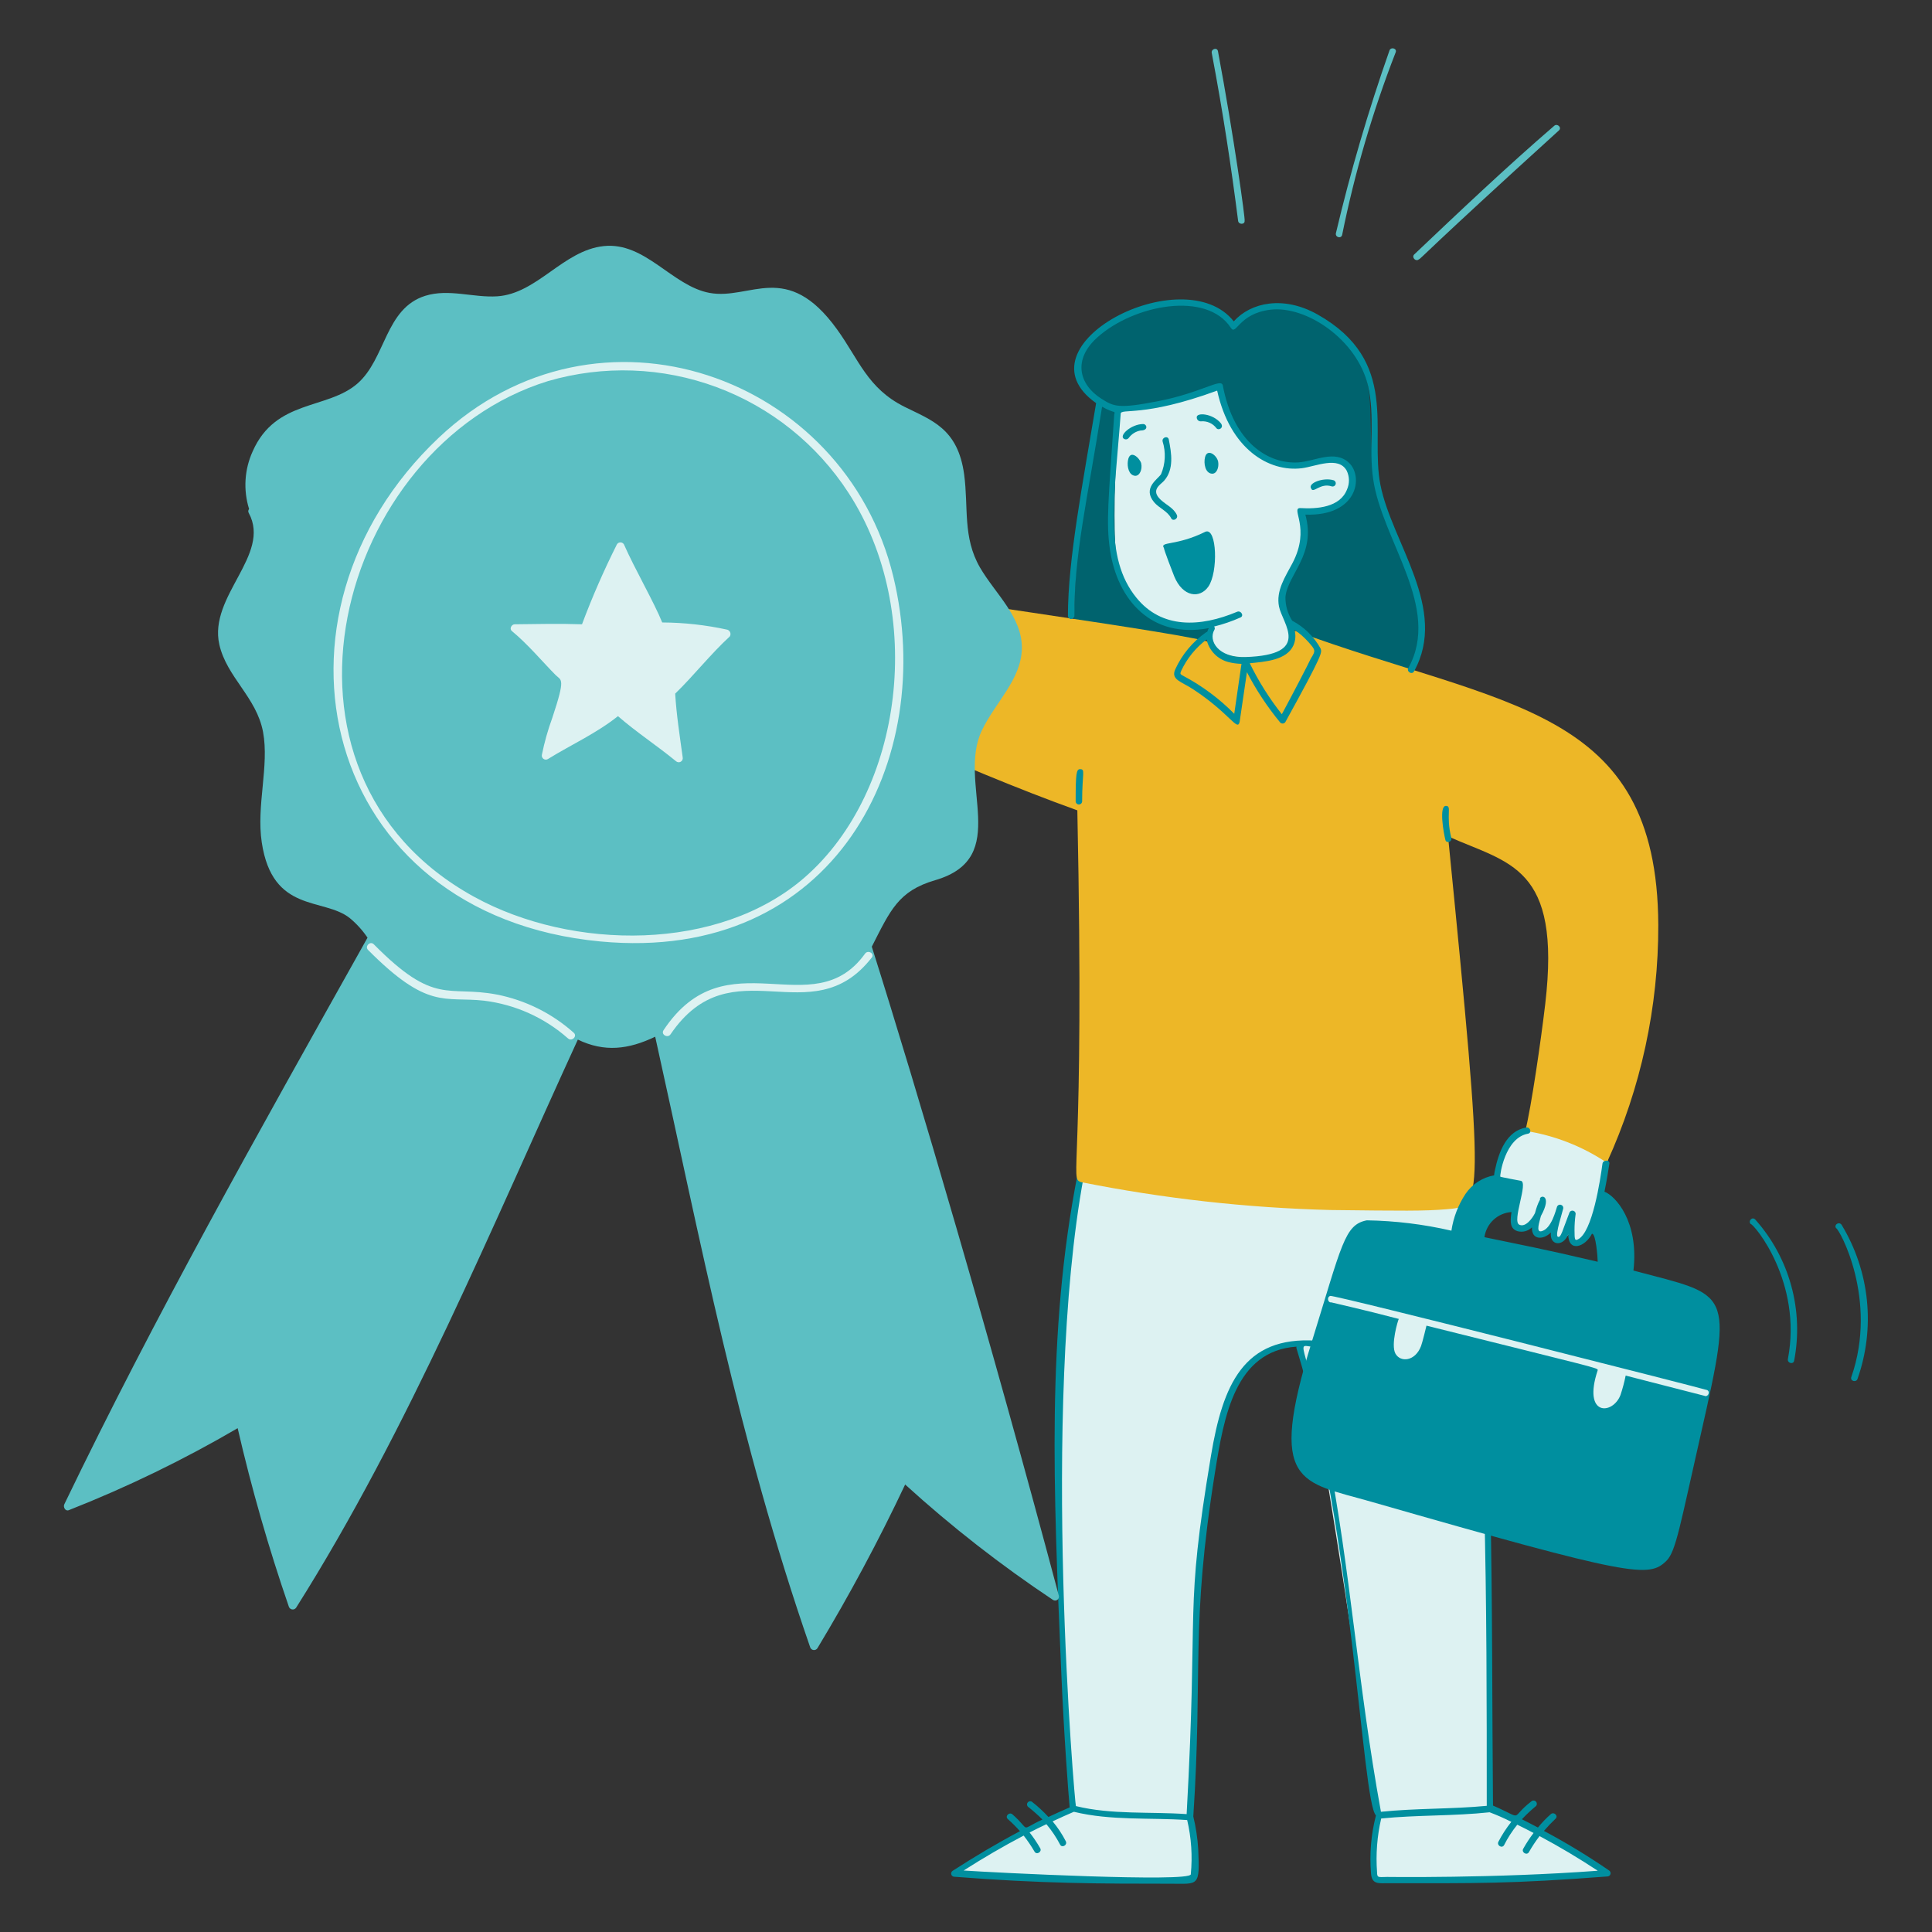
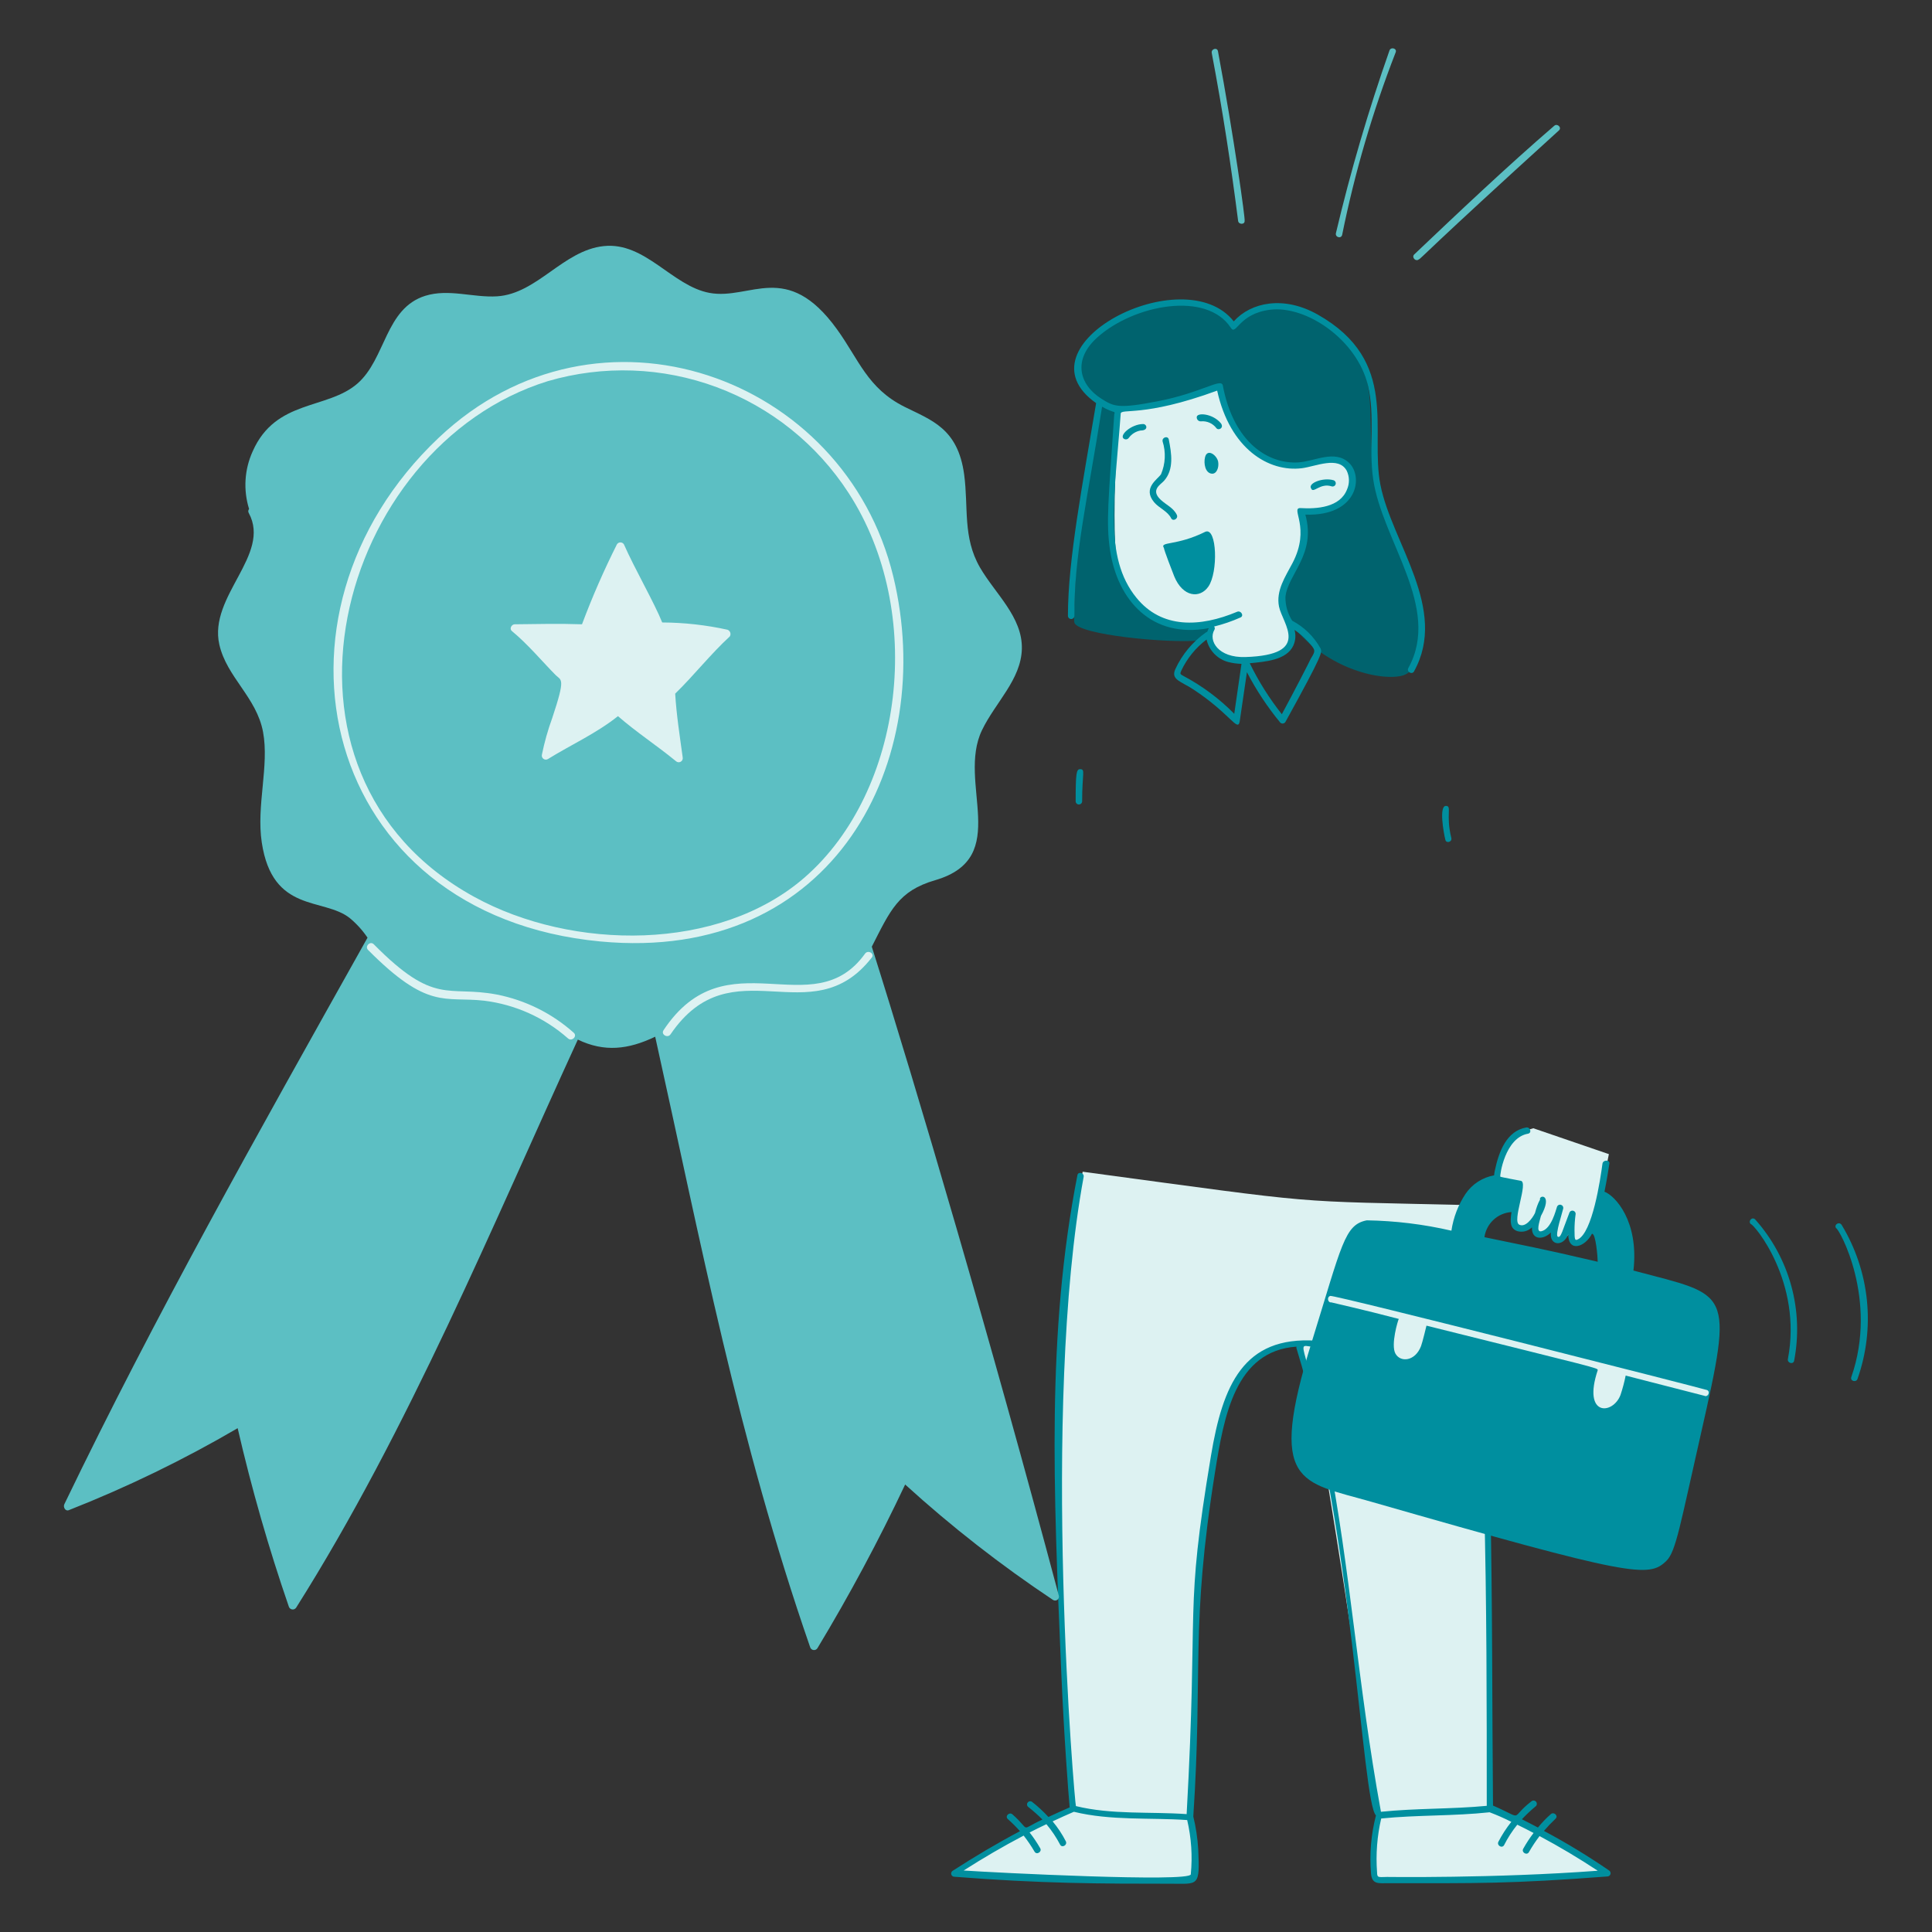
<svg xmlns="http://www.w3.org/2000/svg" fill="none" viewBox="0 0 512 512" height="512" width="512" id="Promotion--Streamline-Manchester.svg">
  <rect x="0" y="0" width="512" height="512" fill="#333333" stroke="none" />
  <desc>Promotion Streamline Illustration: https://streamlinehq.com</desc>
  <g id="promotion--work-promotion">
    <g id="character">
      <path id="vector" fill="#ddf2f2" d="M402.304 325.466c1.3 0.274 4.193 -0.476 4.593 -1.372 0.425 -0.955 -0.256 3.461 1.372 3.154 1.388 -0.445 2.67 -1.17 3.771 -2.125 -1.28 5.668 3.93 3.292 4.25 0.617 0.207 -1.715 -0.343 3.976 1.439 3.564 1.183 -0.287 2.263 -0.904 3.11 -1.777 0.85 -0.873 1.436 -1.969 1.69 -3.159 0.755 -3.072 3.84 -18.511 3.84 -18.511l-20.019 -6.856c-6.477 1.641 -7.752 6.218 -9.472 14.054l5.844 1.536 -0.566 5.256s-1.155 5.343 0.148 5.619Z" stroke-width="1" />
      <path id="vector_2" fill="#ddf2f2" d="M389.443 319.368c-49.254 -1.16 -37.046 -0.018 -102.528 -8.85 0 0 -5.632 30.236 -5.76 42.852 -0.855 78.548 0.712 83.456 3.154 125.537 -6.124 3.092 -25.654 13.007 -30.305 17.139 0 0 27.699 2.504 37.435 2.263 9.736 -0.241 24.34 1.096 24.819 -0.481 0.474 -5.379 0.22 -10.798 -0.753 -16.11 -1.106 -5.005 1.165 -19.336 1.303 -33.792 0.184 -19.64 1.093 -85.642 20.088 -89.884 0 0 6.991 -2.125 7.473 -1.989 3.031 0.865 20.872 124.46 20.91 124.716 0 0 -2.194 14.336 -0.479 17.07 13.824 0.768 57.905 -0.696 60.334 -1.165 -6.531 -5.947 -21.635 -13.263 -30.029 -17.408 -0.609 -101.665 -2.071 -139.643 -5.663 -159.898Z" stroke-width="1" />
      <path id="vector_3" fill="#ddf2f2" d="M294.249 136.371c-0.479 18.906 9.044 32.699 27.564 28.864 0 0 -2.127 5.005 -0.276 6.72 1.651 1.45 3.64 2.461 5.786 2.94 2.145 0.479 4.375 0.411 6.487 -0.198 17.408 -3.891 2.381 -10.212 6.656 -19.607 2.744 -6.034 6.856 -11.863 4.183 -19.131 0 0 9.119 0.207 11.382 -3.633 2.263 -3.84 2.657 -8.136 0.753 -9.472 -3.192 -1.412 -6.815 -1.51 -10.079 -0.274 -3.428 1.234 -12.493 0.558 -15.427 -3.909 -3.425 -4.903 -6.257 -10.196 -8.433 -15.767 0 0 -18.307 5.21 -26.112 5.827 -0.015 0.01 -1.889 4.28 -2.483 27.64Z" stroke-width="1" />
      <path id="vector_4" fill="#00636e" d="M364.101 124.603c-1.879 -12.687 0.768 -21.532 -4.444 -30.19 -6.259 -10.378 -22.656 -17.9 -33.457 -7.818 -1.523 -2.176 -3.574 -3.929 -5.96 -5.094 -2.388 -1.165 -5.033 -1.702 -7.685 -1.562 -23.552 0.105 -33.756 19.479 -20.362 27.218 -1.377 0.512 -6.42 35.187 -6.446 35.446 -0.133 1.431 -1.459 21.12 -1.024 22.42 1.073 3.236 24.714 5.481 33.044 4.731 0.138 0.069 4.319 -2.532 2.47 -3.154 -4.667 -1.567 -8.161 0.138 -12.544 -2.048 -3.988 -2.846 -7.447 -6.373 -10.214 -10.419 0.128 -0.256 -3.254 0.166 -1.715 -32.911 0.215 -4.608 1.615 -8.914 -0.479 -12.751 12.07 -2.012 7.332 1.078 27.699 -5.553 0.369 7.772 7.956 17.533 16.66 19.676 6.354 1.564 9.05 -0.891 13.422 -0.814 8.596 0.148 8.704 15.183 -6.497 13.908 -0.42 0.006 -0.822 0.162 -1.137 0.439 -0.315 0.277 -0.52 0.657 -0.579 1.072 1.554 8.054 -1.882 10.898 -3.633 17.687 -0.832 3.22 -2.145 5.796 -0.366 8.54 8.317 12.828 23.629 17.037 30.328 15.731 3.973 -0.768 5.153 -5.256 5.097 -10.051 -0.233 -18.944 -9.403 -25.766 -12.18 -44.503Z" stroke-width="1" />
      <path id="vector_5" fill="#008f9f" d="M426.437 495.703c-5.558 -3.82 -11.328 -7.322 -17.277 -10.496 0.968 -1.126 1.992 -2.204 3.072 -3.223 0.819 -0.768 -0.422 -1.933 -1.234 -1.234 -1.239 1.091 -2.386 2.284 -3.428 3.564 -1.372 -0.753 -2.816 -1.439 -4.252 -2.194 1.167 -1.239 2.409 -2.404 3.722 -3.489 0.156 -0.166 0.241 -0.384 0.236 -0.612 -0.003 -0.225 -0.095 -0.443 -0.256 -0.602 -0.159 -0.161 -0.376 -0.253 -0.602 -0.256 -0.228 -0.005 -0.445 0.079 -0.612 0.236 -6.019 4.652 -1.503 4.844 -10.145 1.098 -0.499 -53.903 0.512 -105.984 -5.632 -159.337 -0.128 -1.098 -1.841 -1.098 -1.715 0 5.709 50.291 5.691 106.109 5.691 159.406 -9.324 0.891 -18.719 0.617 -28.042 1.577 -6.254 -34.327 -7.91 -63.176 -14.262 -95.918 -6.062 -31.268 -8.988 -27.576 -2.947 -27.22 1.096 0.067 1.096 -1.641 0 -1.713 -19.254 -1.254 -24.709 11.776 -27.837 30.51 -7.119 42.693 -3.246 37.376 -6.444 94.958 -9.728 -0.686 -19.814 0.205 -29.345 -2.127 -0.256 0 -9.372 -104.85 2.048 -166.74 0.202 -1.098 -1.444 -1.51 -1.646 -0.481 -8.22 41.907 -6.331 83.297 -4.319 131.023 0.735 17.462 1.961 33.377 2.26 36.541 -1.851 0.824 -3.771 1.646 -5.632 2.537 -1.349 -1.467 -2.816 -2.821 -4.388 -4.045 -0.192 -0.113 -0.42 -0.146 -0.635 -0.092 -0.215 0.051 -0.399 0.187 -0.517 0.376 -0.118 0.189 -0.154 0.415 -0.105 0.632 0.049 0.215 0.179 0.404 0.366 0.525 1.295 1.024 2.532 2.122 3.702 3.29 -6.341 2.883 -2.847 3.116 -7.951 -1.372 -0.84 -0.735 -2.066 0.489 -1.234 1.236 1.137 1.009 2.212 2.084 3.22 3.22 -6.1 3.223 -12.032 6.758 -17.825 10.496 -0.157 0.095 -0.279 0.238 -0.348 0.407 -0.069 0.172 -0.081 0.358 -0.035 0.535 0.046 0.177 0.149 0.335 0.292 0.451 0.143 0.113 0.319 0.179 0.503 0.184 23.04 1.823 38.799 1.851 57.454 1.851 7.24 0 7.68 0.878 7.199 -9.188 -0.177 -2.913 -0.612 -5.804 -1.303 -8.637 2.598 -38.971 -0.827 -50.081 5.76 -91.256 2.386 -14.912 5.376 -32.146 21.596 -33.252 -0.033 0.074 -0.051 0.156 -0.051 0.238 0 0.084 0.018 0.164 0.051 0.241 14.956 48.246 17.326 120.031 21.048 123.756 -1.303 5.03 -1.743 10.248 -1.303 15.427 0.256 2.893 1.974 2.534 4.595 2.534 23.475 0 32.131 0.195 58.071 -1.792 0.182 -0.008 0.353 -0.074 0.497 -0.187 0.141 -0.113 0.243 -0.266 0.292 -0.44 0.049 -0.174 0.041 -0.361 -0.023 -0.53s-0.179 -0.315 -0.33 -0.415Zm-110.866 1.024c-0.271 2.14 -52.058 -0.456 -60.196 -1.024 5.143 -3.29 10.422 -6.377 15.905 -9.254 1.055 1.349 2.017 2.77 2.88 4.25 0.54 0.965 2.048 0.069 1.508 -0.891 -0.835 -1.462 -1.774 -2.86 -2.816 -4.183 1.508 -0.753 2.949 -1.508 4.457 -2.194 1.403 1.669 2.621 3.487 3.635 5.417 0.492 0.952 2.002 0.131 1.508 -0.891 -0.968 -1.884 -2.14 -3.653 -3.497 -5.279 1.851 -0.893 3.771 -1.715 5.632 -2.537 9.805 2.399 20.088 1.508 30.029 2.194 1.106 4.713 1.428 9.58 0.955 14.397v-0.005Zm51.901 0.686c-2.048 0 -2.537 0.34 -2.537 -1.234 -0.358 -4.782 0.013 -9.59 1.098 -14.262 9.531 -0.96 19.2 -0.617 28.728 -1.646 1.964 0.74 3.886 1.587 5.757 2.537 -1.313 1.644 -2.46 3.41 -3.428 5.279 -0.486 0.957 0.96 1.851 1.508 0.893 0.97 -1.925 2.143 -3.74 3.497 -5.417 1.441 0.686 2.88 1.439 4.319 2.194 -1.014 1.324 -1.93 2.721 -2.742 4.18 -0.548 0.96 0.97 1.859 1.508 0.893 0.842 -1.48 1.784 -2.898 2.816 -4.252 5.281 2.816 10.422 5.888 15.427 9.188 -27.392 2.048 -56.207 1.641 -55.951 1.641v0.005Z" stroke-width="1" />
-       <path id="vector_6" fill="#edb727" d="M439.462 245.11c-0.256 -58.112 -41.006 -57.6 -96.328 -77.955l-1.715 4.8c-1.508 1.37 -6.912 2.179 -8.98 2.263 -4.39 0.174 -8.983 -0.205 -11.656 -3.909 -3.379 -2.092 -78.848 -12.219 -131.981 -20.772 -2.145 17.682 -3.564 23.457 -1.372 22.623 31.273 14.356 65.592 30.897 98.076 42.593 1.987 96.256 -2.209 97.377 0.927 98.509 21.801 4.357 43.937 6.835 66.163 7.404 19.103 0.22 24.819 0.3 30.72 -0.205 9.626 -0.827 10.258 0.038 0.43 -98.816 16.151 7.24 30.034 7.767 25.761 44.383 -1.116 9.564 -3.707 27.369 -5.281 33.664 7.729 1.201 15.101 4.078 21.599 8.433 9.034 -19.776 13.686 -41.272 13.637 -63.014Z" stroke-width="1" />
      <path id="vector_7" fill="#008f9f" d="M166.108 136.509c-0.812 2.683 3.61 4.5 5.888 6.786 2.381 2.381 -3.556 -3.072 -14.336 -5.553 -2.98 -0.689 -6.874 -1.83 -8.228 0.891 -1.984 3.981 7.936 4.982 2.88 4.319 -2.189 -0.284 -6.116 -1.024 -7.749 0.686 -1.388 1.449 -0.945 3.917 2.401 5.486 3.346 1.569 2.45 0.376 -0.55 0.684 -3.131 0.323 -4.009 4.116 0.617 6.034 1.475 0.619 2.986 1.145 4.526 1.577 -2.445 0 -5.745 -0.033 -5.484 2.949 0.287 3.297 4.864 3.827 8.364 4.593 10.294 2.427 20.844 3.597 31.419 3.487 0.219 -0.012 0.425 -0.108 0.576 -0.267 0.151 -0.159 0.235 -0.37 0.235 -0.59 0 -0.219 -0.084 -0.43 -0.235 -0.59 -0.151 -0.159 -0.357 -0.255 -0.576 -0.267 -10.66 0.031 -21.288 -1.166 -31.675 -3.566 -2.445 -0.535 -5.686 -1.024 -6.308 -2.468 -0.824 -1.912 2.066 -1.441 3.702 -1.441h9.193c0.219 -0.012 0.425 -0.107 0.576 -0.266 0.151 -0.159 0.235 -0.37 0.235 -0.59 0 -0.219 -0.084 -0.43 -0.235 -0.59 -0.151 -0.159 -0.357 -0.255 -0.576 -0.267 -14.006 -1.498 -27.372 -10.317 2.194 -3.072 0.216 0.055 0.444 0.024 0.637 -0.086 0.193 -0.11 0.336 -0.292 0.398 -0.505 0.062 -0.214 0.039 -0.443 -0.065 -0.64 -0.104 -0.197 -0.28 -0.345 -0.492 -0.414 -5.656 -1.487 -11.2 -3.369 -16.591 -5.632 -3.254 -1.933 -2.836 -5.916 20.019 1.303 1.098 0.346 1.446 -1.249 0.481 -1.646 -0.256 -0.105 -14.904 -5.988 -15.288 -6.172 -2.381 -1.121 -1.654 -3.172 6.374 -0.891 5.513 1.509 10.729 3.943 15.427 7.199 0.41 2.24 0.48 4.529 0.207 6.789 -0.069 1.096 1.628 1.096 1.713 0 0.991 -12.91 -5.225 -12.303 -7.885 -15.974 -0.492 -0.678 0 -1.367 0.768 -1.577 2.202 -0.614 12.439 5.468 18.511 14.19 0.62 0.891 2.143 0.059 1.508 -0.891 -4.554 -6.766 -20.329 -20.459 -22.577 -13.017Z" stroke-width="1" />
      <path id="vector_8" fill="#008f9f" d="M352.94 128.899c0.218 0.054 0.448 0.02 0.643 -0.096 0.192 -0.116 0.33 -0.304 0.384 -0.522 0.056 -0.218 0.02 -0.449 -0.095 -0.642 -0.115 -0.193 -0.305 -0.332 -0.522 -0.386 -2.783 -0.794 -6.812 0.819 -5.888 2.194 0.581 1.475 2.36 -1.587 5.478 -0.548Z" stroke-width="1" />
      <path id="vector_9" fill="#008f9f" d="M310.362 137.331c0.479 0.96 1.994 0.136 1.508 -0.891 -0.881 -1.856 -2.796 -2.621 -4.25 -3.976 -2.816 -2.611 -0.069 -4.019 0.822 -5.005 2.734 -3.026 2.022 -7.329 1.303 -10.972 -0.218 -1.093 -1.861 -0.614 -1.646 0.481 0.904 2.858 0.758 5.944 -0.412 8.704 -0.924 1.39 -4.943 3.661 -1.851 7.406 1.303 1.577 3.566 2.345 4.526 4.252Z" stroke-width="1" />
      <path id="vector_10" fill="#008f9f" d="M319.345 121.175c-0.394 1.592 0.026 4.186 1.792 4.352 1.28 0.128 1.953 -1.638 1.69 -3.156 -0.31 -1.71 -2.87 -3.666 -3.482 -1.196Z" stroke-width="1" />
-       <path id="vector_11" fill="#008f9f" d="M298.903 122.132c-0.238 1.592 0.256 3.791 1.861 3.955 1.262 0.128 2.025 -1.72 1.667 -3.277 -0.305 -1.326 -3.031 -4.027 -3.528 -0.678Z" stroke-width="1" />
      <path id="vector_12" fill="#008f9f" d="M365.824 128.486c-2.836 -14.405 5.199 -32.768 -16.594 -45.112 -8.988 -5.094 -17.71 -3.297 -22.272 1.792 -13.179 -16.73 -58.176 6.415 -36.475 21.665 -3.558 21.356 -7.473 41.503 -7.473 56.358 0 0.228 0.09 0.446 0.251 0.606s0.379 0.251 0.607 0.251 0.445 -0.09 0.607 -0.251c0.161 -0.161 0.251 -0.379 0.251 -0.606 -0.038 -16.561 3.287 -29.76 7.334 -55.398 3.3 1.856 3.551 1.009 3.223 1.989 -1.513 22.684 -2.237 28.692 -1.098 36.132 2.02 13.176 11.008 23.38 26.112 20.567 -0.471 1.183 -0.205 0.858 -0.684 1.098 -3.546 2.482 -6.364 5.867 -8.161 9.805 -1.236 2.765 1.613 3.226 4.731 5.279 9.853 6.484 11.776 11.366 12.342 8.571 0.617 -4.388 1.303 -8.704 1.92 -13.097 2.47 4.755 5.435 9.237 8.845 13.371 0.097 0.092 0.215 0.16 0.343 0.199 0.125 0.04 0.261 0.05 0.394 0.03 0.131 -0.02 0.256 -0.07 0.366 -0.145 0.11 -0.076 0.202 -0.175 0.269 -0.292 10.166 -18.432 9.623 -18.299 9.324 -19.402 -1.738 -3.151 -4.36 -5.725 -7.542 -7.404 -1.203 -1.882 -1.825 -4.075 -1.792 -6.308 0.632 -6.07 8.212 -11.244 5.279 -21.804 13.898 0.471 15.427 -10.071 11.587 -13.711 -3.766 -3.584 -9.052 -0.43 -13.371 -0.138 -7.808 0.527 -17.172 -4.977 -20.088 -20.362 -0.404 -2.132 -5.581 1.91 -17.265 4.168 -10.363 1.999 -11.558 1.464 -14.971 -0.709 -5.814 -3.707 -7.657 -10.301 -0.947 -16.279 9.672 -8.62 28.928 -12.288 35.31 -2.468 1.426 2.199 2.007 -3.761 10.419 -4.8 9.615 -1.188 23.053 8.003 25.917 20.088 1.917 8.09 0.187 16.525 1.372 24.75 2.363 16.415 18.176 34.138 9.324 50.12 -0.535 0.965 0.973 1.859 1.508 0.891 9.16 -16.525 -5.862 -34.03 -8.901 -49.444Zm-38.738 60.672c-3.942 -4.001 -8.474 -7.377 -13.437 -10.01 -0.975 -0.512 -0.932 -0.589 -0.62 -1.372 1.531 -3.27 3.837 -6.118 6.72 -8.294 0.325 1.425 1.032 2.735 2.048 3.786 1.016 1.052 2.299 1.805 3.712 2.179 1.144 0.29 2.317 0.451 3.497 0.479 -0.612 4.393 -1.298 8.781 -1.915 13.238l-0.005 -0.005Zm15.7 -18.176c0.561 -1.275 0.658 -2.706 0.274 -4.045 1.313 0.872 2.509 1.904 3.566 3.072 2.017 2.271 2.109 2.355 0.753 4.526 -0.489 1.101 -4.692 9.216 -7.68 14.74 -3.31 -4.185 -6.159 -8.713 -8.502 -13.507 3.932 -0.41 9.795 -0.745 11.587 -4.762l0.003 -0.026Zm-45.798 -61.294c0 -1.638 5.829 1.068 25.572 -6.17 3.418 15.496 13.704 21.64 22.42 20.567 3.689 -0.453 9.746 -3.354 11.93 0.686 0.364 0.77 0.558 1.609 0.571 2.46 0.013 0.851 -0.159 1.696 -0.502 2.475 -1.864 4.795 -8.023 5.212 -12.411 4.938 -2.627 0 2.875 5.22 -2.048 14.592 -1.871 3.556 -4.419 7.273 -3.566 11.52 0.914 4.544 8.788 12.8 -8.914 13.368 -7.227 0.236 -9.871 -4.352 -8.225 -7.199 0.092 -0.134 0.133 -0.296 0.12 -0.457 -0.013 -0.162 -0.079 -0.315 -0.189 -0.433 2.399 -0.59 4.739 -1.394 6.994 -2.401 1.024 -0.435 0.128 -1.938 -0.893 -1.508 -9.782 4.114 -19.948 4.562 -26.67 -3.702 -8.824 -10.813 -5.783 -26.806 -4.183 -48.724l-0.005 -0.013Z" stroke-width="1" />
      <path id="vector_13" fill="#008f9f" d="M319.488 140.897c-7.716 3.858 -12.232 2.527 -11.039 4.319 0 0.481 2.371 6.643 2.742 7.542 2.273 5.507 6.807 5.937 9.052 2.675 2.621 -3.825 2.258 -15.657 -0.755 -14.536Z" stroke-width="1" />
      <path id="vector_14" fill="#008f9f" d="M322.36 113.472c0.563 0.704 2.028 -0.044 1.234 -1.234 -2.15 -2.716 -6.641 -3.034 -6.446 -1.577 0.008 0.142 0.041 0.282 0.105 0.41 0.061 0.128 0.148 0.243 0.256 0.336 0.108 0.093 0.236 0.163 0.371 0.206 0.136 0.043 0.279 0.058 0.42 0.043 0.776 -0.069 1.556 0.062 2.266 0.38 0.712 0.317 1.329 0.812 1.795 1.435Z" stroke-width="1" />
      <path id="vector_15" fill="#008f9f" d="M297.951 116.352c0.205 0.099 0.438 0.121 0.658 0.062 0.218 -0.058 0.41 -0.193 0.538 -0.38 0.75 -1.03 1.871 -1.728 3.126 -1.946 2.181 0 1.649 -1.715 0.686 -1.715 -3.226 0.01 -6.651 3.156 -5.007 3.978Z" stroke-width="1" />
      <path id="vector_16" fill="#008f9f" d="M286.228 203.837c-0.983 0 -1.167 1.132 -1.167 8.502 0 0.227 0.09 0.445 0.251 0.606 0.161 0.161 0.379 0.251 0.607 0.251s0.445 -0.09 0.607 -0.251c0.161 -0.161 0.251 -0.379 0.251 -0.606 0 -7.455 0.927 -8.502 -0.548 -8.502Z" stroke-width="1" />
-       <path id="vector_17" fill="#008f9f" d="M384.614 222.075c-1.536 -6.257 0.256 -8.502 -1.441 -8.502 -1.871 0 -0.602 7.168 -0.136 8.98 0.195 1.029 1.848 0.617 1.577 -0.479Z" stroke-width="1" />
+       <path id="vector_17" fill="#008f9f" d="M384.614 222.075c-1.536 -6.257 0.256 -8.502 -1.441 -8.502 -1.871 0 -0.602 7.168 -0.136 8.98 0.195 1.029 1.848 0.617 1.577 -0.479" stroke-width="1" />
      <path id="vector_18" fill="#008f9f" d="M432.881 336.709c1.505 -13.117 -4.884 -19.855 -7.68 -20.895 0.594 -2.921 1.055 -5.714 1.318 -7.557 0 -0.96 -1.715 -0.893 -1.851 0.136 -0.538 4.024 -2.644 18.394 -6.584 20.088 -0.701 0.302 -0.822 0.108 -0.822 -2.468 -0.003 -1.375 0.09 -2.749 0.274 -4.114 0.056 -0.215 0.023 -0.445 -0.087 -0.637 -0.11 -0.195 -0.292 -0.335 -0.504 -0.399 -0.215 -0.061 -0.443 -0.038 -0.64 0.067 -0.197 0.102 -0.346 0.279 -0.415 0.492 -1.779 4.513 -2.232 6.81 -3.072 6.305 -0.768 -0.456 1.324 -6.702 1.441 -7.404 0.056 -0.215 0.023 -0.445 -0.087 -0.637 -0.11 -0.195 -0.292 -0.335 -0.504 -0.399 -0.215 -0.061 -0.443 -0.038 -0.64 0.067 -0.197 0.102 -0.346 0.279 -0.415 0.492 -0.287 0.796 -1.454 5.829 -4.114 6.444 -1.551 0.358 -0.512 -2.501 -0.138 -4.045 3.159 -5.686 -0.274 -5.678 -0.274 -4.457 0.289 0 -0.438 0.42 -1.303 3.702 -0.74 1.482 -2.514 3.812 -4.114 3.087 -2.132 -0.822 2.491 -11.351 0.343 -11.656 -0.141 -0.031 -5.335 -0.978 -5.417 -1.098 -0.169 -0.256 1.216 -10.309 7.337 -11.382 1.101 -0.192 0.62 -1.841 -0.479 -1.646 -5.135 0.919 -7.229 6.275 -8.297 11.382 -0.097 0.428 -0.166 0.863 -0.207 1.3 -1.516 0.271 -2.964 0.84 -4.257 1.674 -1.295 0.837 -2.412 1.92 -3.282 3.19 -1.964 2.949 -3.251 6.298 -3.771 9.802 -7.355 -1.702 -14.871 -2.621 -22.42 -2.742 -5.932 1.157 -6.551 6.321 -14.592 32.225 -11.832 38.065 -2.982 36.964 15.836 42.371 69.404 19.935 73.505 20.198 78.162 15.631 2.527 -2.481 3.633 -9.505 9.119 -33.595 8.829 -38.935 7.685 -36.48 -17.864 -43.323Zm-39.491 -8.845c0.246 -1.764 1.096 -3.389 2.401 -4.603 1.306 -1.211 2.988 -1.938 4.767 -2.053 -0.435 2.875 -0.287 4.431 1.597 5.069 0.673 0.182 1.382 0.182 2.056 0.003 0.676 -0.182 1.29 -0.535 1.784 -1.027 -0.177 3.364 2.947 3.43 5.005 1.372 -0.402 3.405 3.103 3.886 4.526 0.686 0 -0.069 0.067 -0.138 0.067 -0.274 0 5.048 4.524 3.4 6.28 -0.061h0.028c1.004 -0.2 1.508 6.303 1.508 7.404 -14.922 -3.515 -20.119 -4.444 -30.019 -6.515Z" stroke-width="1" />
      <path id="vector_19" fill="#ddf2f2" d="M452.421 368.384c-0.512 -0.256 -98.898 -25.3 -99.894 -24.955 -0.996 0.346 -0.617 1.851 0.274 1.713 0.256 0.087 8.479 1.91 17.894 4.388 -0.212 0.32 -2.181 6.851 -0.891 9.188 1.334 2.414 5.235 2.068 6.787 -1.989 0.361 -0.937 1.382 -5.161 1.441 -5.417 45.499 11.356 45.386 11.177 45.386 11.794 -4.119 12.357 4.009 11.873 6.034 6.582 0.558 -1.687 1.016 -3.405 1.372 -5.143 0.09 0.026 20.928 5.376 20.841 5.348 0.893 0.481 1.71 -1.014 0.755 -1.508Z" stroke-width="1" />
      <path id="vector_20" fill="#5cbfc3" d="M322.772 13.568c-0.207 -1.098 -1.853 -0.617 -1.646 0.479 2.982 15.734 5.143 30.026 6.991 44.498 0.133 1.024 1.853 1.024 1.715 -0.069 0.256 0.01 -2.844 -22.405 -7.06 -44.908Z" stroke-width="1" />
      <path id="vector_21" fill="#5cbfc3" d="M369.874 13.852c0.399 -1.024 -1.28 -1.503 -1.646 -0.481 -5.583 15.873 -10.319 32.03 -14.193 48.405 -0.256 1.103 1.372 1.577 1.646 0.481 3.336 -16.512 8.082 -32.706 14.193 -48.405Z" stroke-width="1" />
      <path id="vector_22" fill="#5cbfc3" d="M413.135 34.56c0.827 -0.75 -0.422 -1.933 -1.234 -1.234 -12.577 10.819 -25.751 23.319 -37.161 34.143 -0.686 0.768 0.481 1.989 1.303 1.234 0.376 -0.003 1.951 -2.225 37.092 -34.143Z" stroke-width="1" />
      <path id="vector_23" fill="#008f9f" d="M473.812 360.156c-0.21 1.098 1.436 1.508 1.646 0.481 1.283 -6.61 1.021 -13.427 -0.763 -19.919 -1.784 -6.495 -5.041 -12.488 -9.521 -17.516 -0.768 -0.878 -1.989 0.343 -1.236 1.165 0.891 0 13.775 15.401 9.874 35.789Z" stroke-width="1" />
      <path id="vector_24" fill="#008f9f" d="M490.611 364.956c-0.358 1.024 1.28 1.503 1.644 0.481 2.365 -6.687 3.215 -13.814 2.493 -20.869 -0.722 -7.053 -3.003 -13.86 -6.674 -19.927 -0.614 -1.024 -2.127 -0.136 -1.51 0.824 0.765 0 11.254 18.87 4.047 39.491Z" stroke-width="1" />
    </g>
    <g id="ribbon">
      <path id="vector_25" fill="#5cbfc3" d="M280.607 422.892C262.72 355.686 242.929 288.471 231.035 250.88c4.918 -9.638 7.014 -14.769 16.799 -17.62 20.505 -5.978 5.673 -25.805 12.408 -39.767 3.553 -7.363 10.358 -13.407 10.56 -21.527 0.207 -8.448 -7.058 -14.592 -11.108 -21.596 -4.608 -7.987 -3.011 -15.936 -4.183 -24.614 -1.656 -12.273 -8.704 -14.395 -15.836 -17.964 -9.797 -4.9 -12.052 -12.49 -17.894 -20.567 -13.292 -18.378 -22.909 -7.619 -33.733 -9.6 -9.92 -1.815 -17.037 -13.568 -28.042 -12.408 -10.752 1.121 -17.631 12.621 -28.247 13.312 -6.308 0.404 -12.828 -2.081 -19.059 -0.136 -10.639 3.328 -10.458 16.696 -17.964 23.242 -8.018 6.991 -21.658 4.119 -27.768 17.964 -2.191 4.804 -2.533 10.248 -0.96 15.288 -0.129 0.151 -0.205 0.339 -0.217 0.536 -0.013 0.198 0.039 0.394 0.148 0.559 5.978 11.098 -10.719 21.967 -7.816 34.831 1.956 8.658 9.866 13.957 11.587 23.173 1.679 8.975 -1.815 19.528 -0.34 29.276 2.847 18.834 16.335 14.528 23.296 20.019 1.816 1.505 3.408 3.26 4.731 5.212 -29.97 53.519 -56.125 99.901 -80.353 150.149 -0.361 0.745 0.276 1.925 1.165 1.577 15.46 -6.083 30.429 -13.35 44.772 -21.734 3.689 15.997 8.218 31.788 13.568 47.309 0.065 0.189 0.181 0.358 0.336 0.486 0.155 0.128 0.342 0.21 0.54 0.238 0.199 0.031 0.401 0.003 0.586 -0.077 0.184 -0.079 0.343 -0.21 0.458 -0.374 29.862 -47.276 52.283 -101.837 74.662 -150.561 7.037 3.387 13.396 2.639 20.5 -0.768 12.076 54.341 21.947 106.642 41.068 161.792 0.059 0.195 0.173 0.369 0.327 0.502 0.155 0.133 0.344 0.218 0.545 0.246 0.202 0.031 0.407 0 0.593 -0.084 0.185 -0.084 0.343 -0.218 0.454 -0.389 8.486 -14.06 16.248 -28.544 23.255 -43.395 12.268 11.164 25.362 21.384 39.168 30.577 0.172 0.115 0.374 0.177 0.581 0.174 0.207 0 0.41 -0.064 0.579 -0.184 0.169 -0.118 0.3 -0.284 0.371 -0.479 0.074 -0.195 0.087 -0.407 0.036 -0.607Z" stroke-width="1" />
      <path id="vector_26" fill="#ddf2f2" d="M236.726 152.758c-12.864 -53.212 -78.244 -76.682 -120.463 -36.749 -49.833 47.137 -31.235 126.505 42.852 133.489 62.124 5.857 89.38 -48.061 77.612 -96.74Zm-23.447 79.736c-22.725 19.83 -61.617 19.436 -87.552 5.212 -59.845 -32.817 -36.324 -119.419 19.471 -136.704 14.697 -4.291 30.387 -3.728 44.739 1.606 14.352 5.334 26.601 15.154 34.928 28.003 20.506 31.529 14.648 78.991 -11.587 101.883Z" stroke-width="1" />
      <path id="vector_27" fill="#ddf2f2" d="M131.623 263.555c-13.11 -2.463 -16.338 3.116 -32.568 -13.312 -0.955 -0.965 -2.465 0.545 -1.508 1.508 15.892 15.998 20.224 12.273 30.72 13.438 8.265 1.009 16.031 4.5 22.272 10.012 1.024 0.899 2.532 -0.612 1.51 -1.51 -5.776 -5.151 -12.832 -8.65 -20.426 -10.135Z" stroke-width="1" />
      <path id="vector_28" fill="#ddf2f2" d="M229.253 252.721c-13.865 19.302 -36.751 -4.818 -53.409 20.293 -0.768 1.157 1.101 2.199 1.851 1.098 16.292 -23.928 37.258 0.328 53.34 -20.362 0.809 -1.039 -1.006 -2.102 -1.782 -1.029Z" stroke-width="1" />
      <path id="vector_29" fill="#ddf2f2" d="M192.768 166.881c-5.675 -1.249 -11.467 -1.893 -17.277 -1.92 -2.117 -5.292 -7.227 -14.08 -10.148 -20.705 -0.098 -0.158 -0.234 -0.288 -0.396 -0.378 -0.162 -0.09 -0.344 -0.138 -0.53 -0.138 -0.185 0 -0.368 0.048 -0.53 0.138 -0.162 0.09 -0.298 0.22 -0.396 0.378 -3.462 6.891 -6.552 13.964 -9.254 21.187 -5.965 -0.207 -11.86 -0.069 -17.828 0 -0.822 0 -1.505 1.162 -0.753 1.792 4.308 3.548 8.325 8.394 11.587 11.656 1.516 1.516 2.726 0.532 -0.891 11.382 -1.156 3.17 -2.073 6.422 -2.744 9.728 -0.047 0.203 -0.034 0.415 0.038 0.611 0.072 0.196 0.2 0.366 0.367 0.49 0.168 0.124 0.368 0.196 0.576 0.207 0.208 0.011 0.415 -0.038 0.595 -0.143 6.18 -3.825 12.823 -6.787 18.58 -11.382 4.864 4.252 10.312 7.782 15.36 11.93 0.168 0.159 0.383 0.26 0.613 0.288 0.23 0.028 0.463 -0.019 0.664 -0.134 0.201 -0.115 0.36 -0.292 0.453 -0.504 0.093 -0.212 0.115 -0.449 0.063 -0.674 -0.768 -5.632 -1.646 -11.177 -1.989 -16.868 5.005 -4.864 9.324 -10.422 14.467 -15.153 0.099 -0.154 0.161 -0.328 0.182 -0.509 0.021 -0.182 0.001 -0.365 -0.06 -0.538 -0.06 -0.172 -0.159 -0.328 -0.289 -0.457 -0.13 -0.128 -0.287 -0.225 -0.461 -0.283Z" stroke-width="1" />
    </g>
  </g>
</svg>